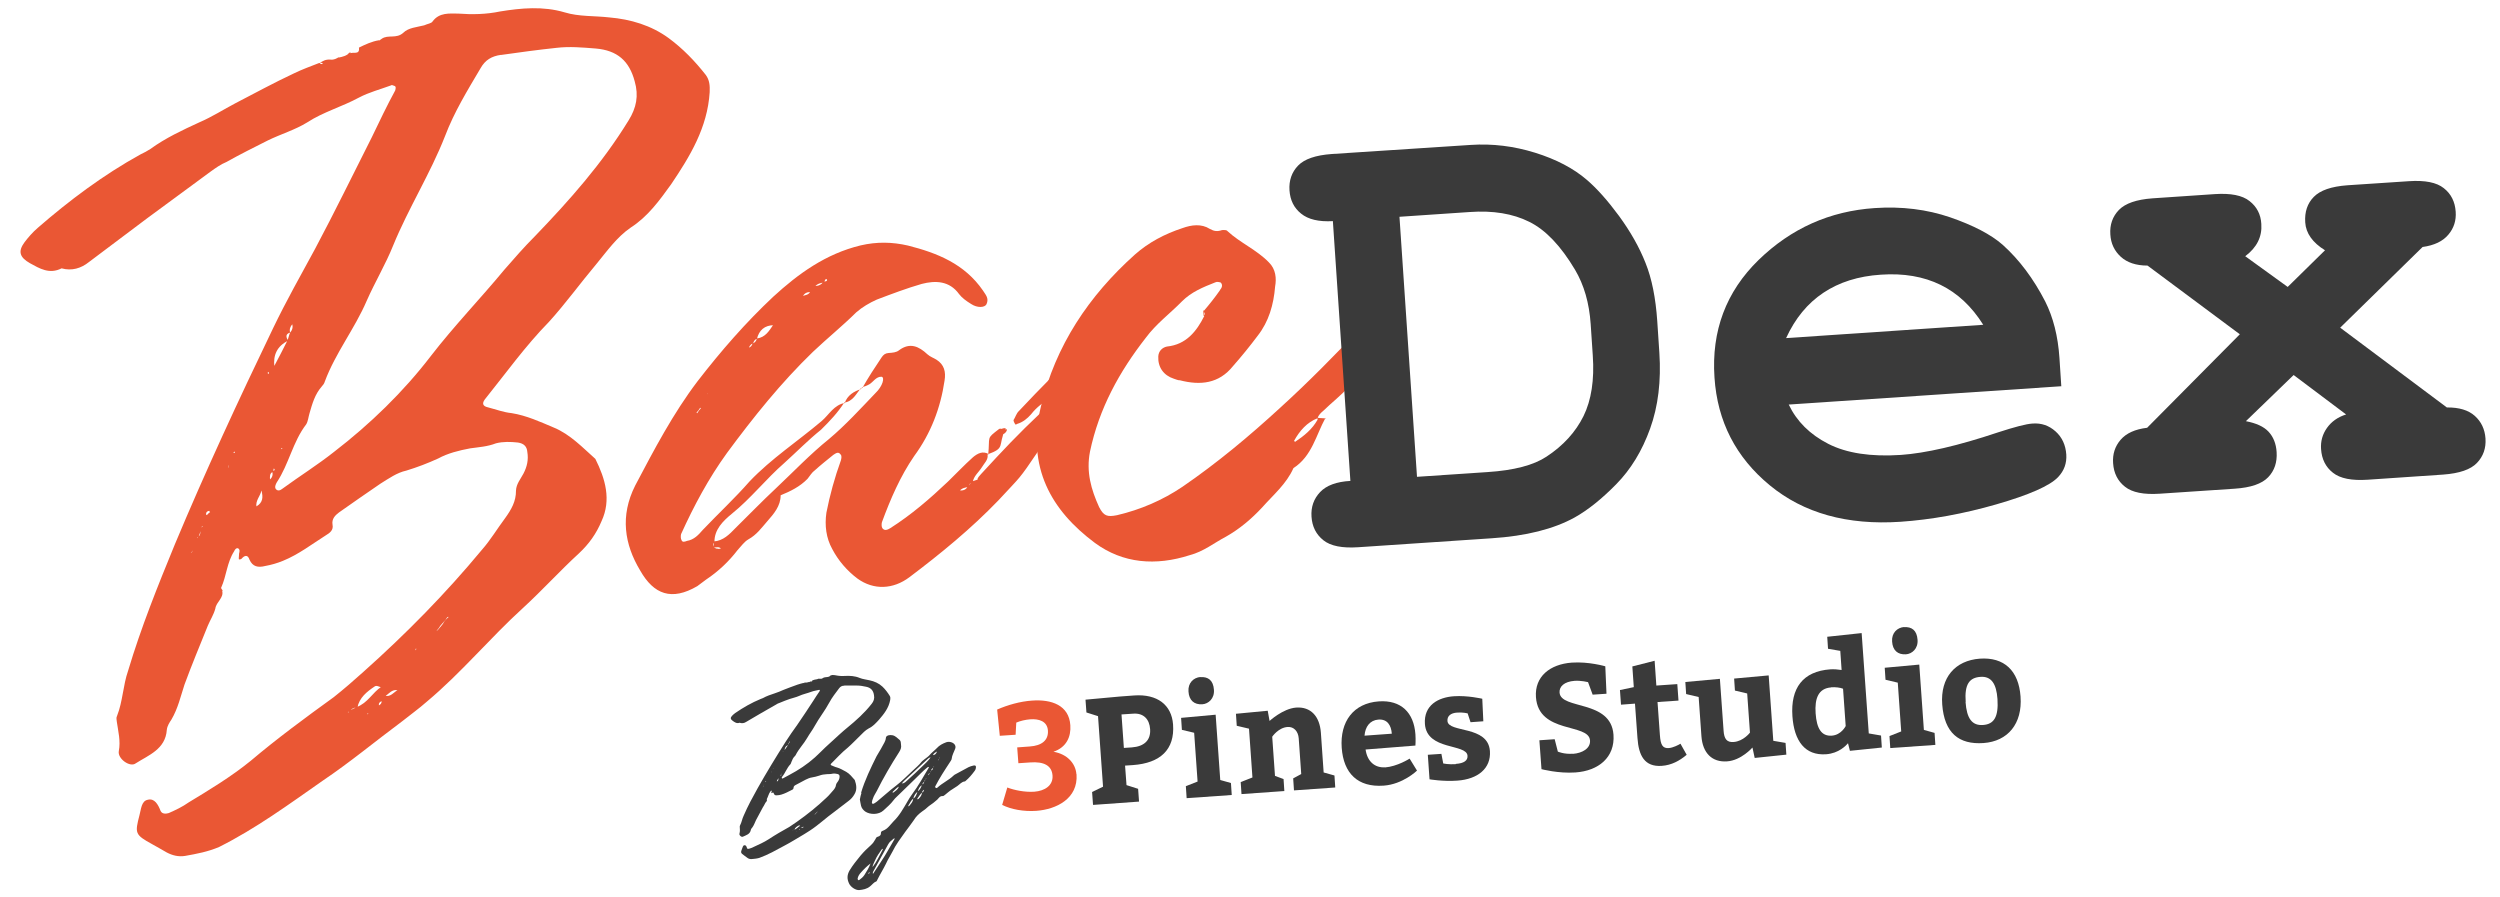
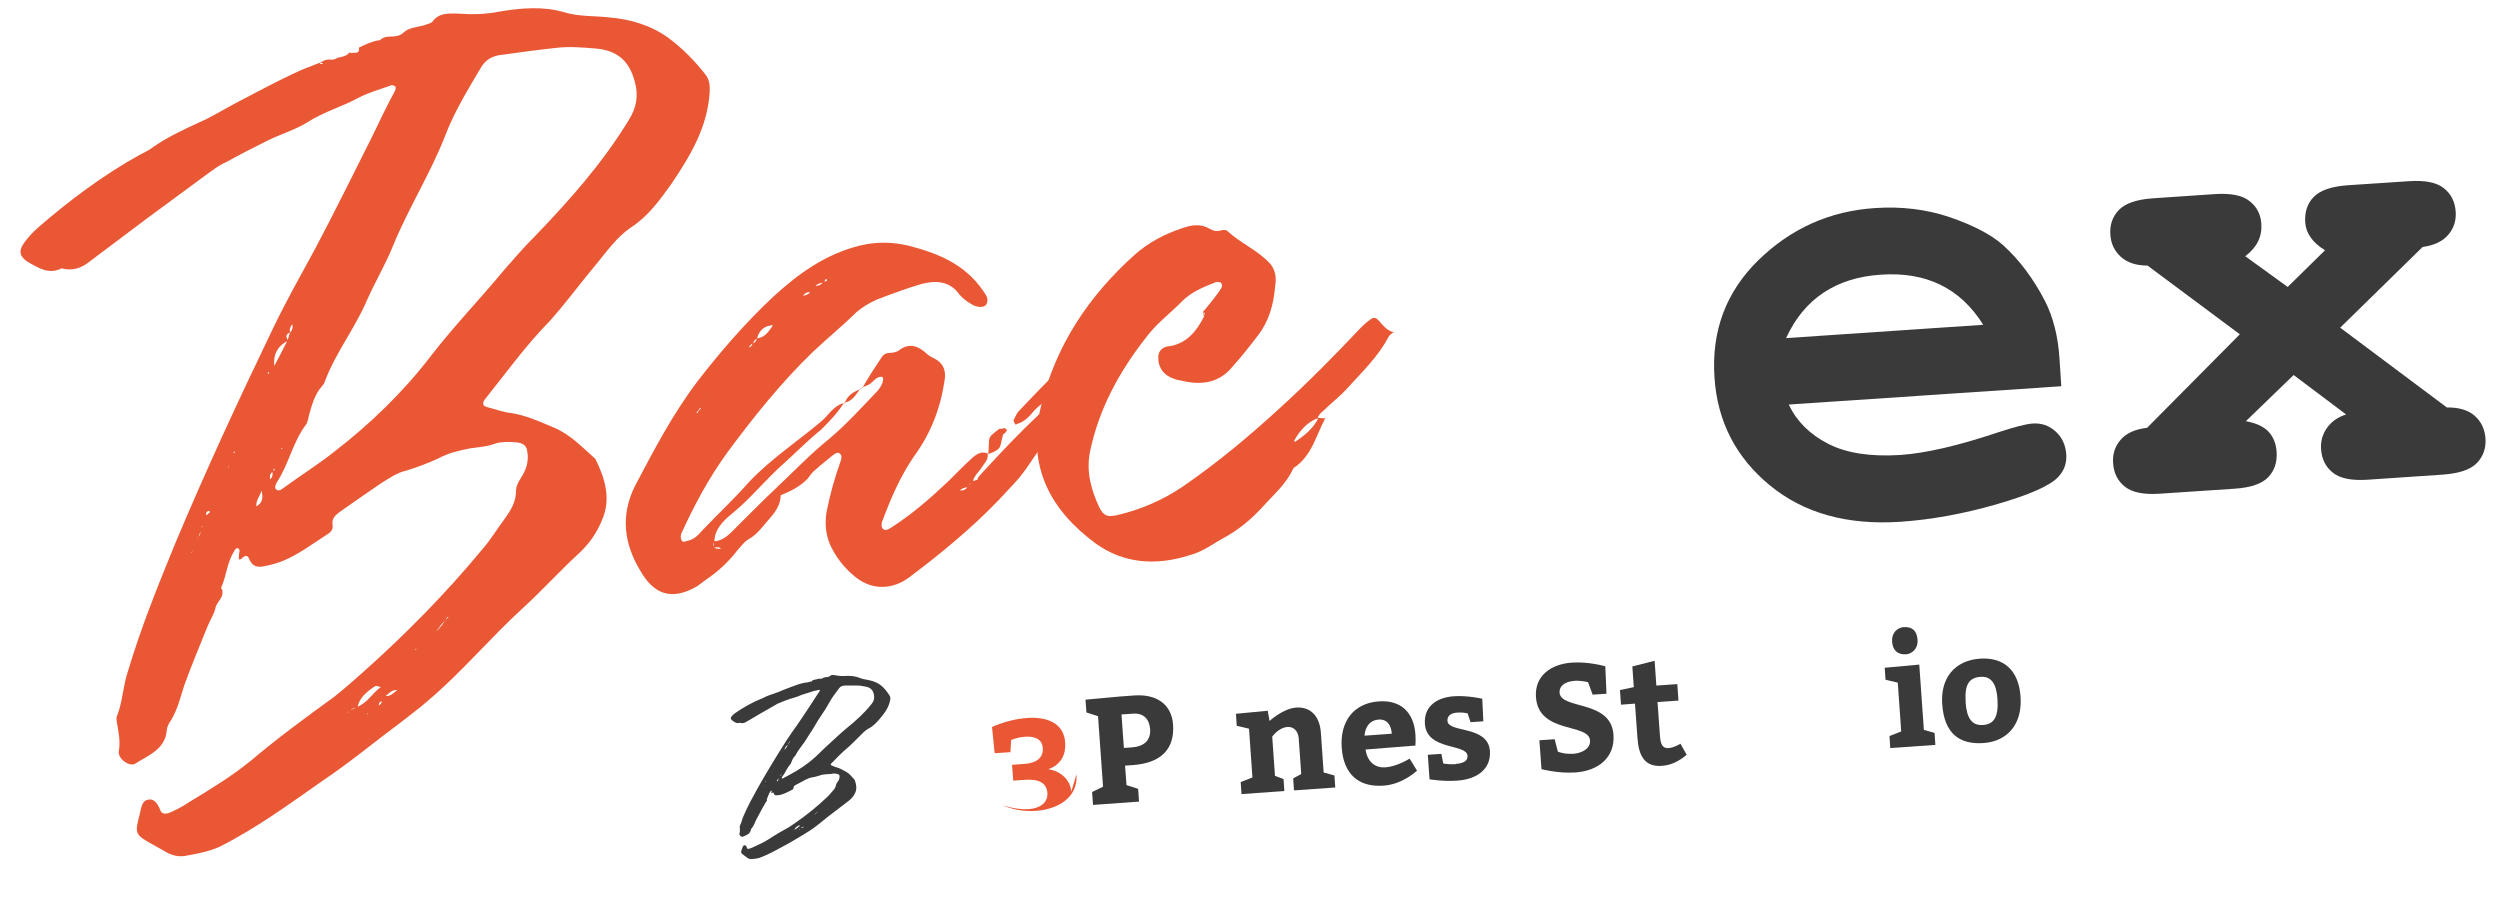
<svg xmlns="http://www.w3.org/2000/svg" id="Layer_1" viewBox="0 0 1895.9 680.5">
  <g>
    <path d="M265.9,40.1l-.5.5c1.9-1.6,7.7,1.5,6.8-4.5,4.9-2.4,9.8-4.7,15.3-5.6l.6,1-1-.4c1-.6,1.4-1.1,2.4-1.7,4.8-3.4,11.1.3,16.4-4.6,3.8-3.8,10.3-4.2,15.8-5.6,2.5-1.2,5.5-1.4,6.4-3,5.1-6.9,12.8-5.9,19.3-5.9,10.7.8,21.3.6,31.8-1.6,16-2.6,32.6-4.2,49.1.7,10.8,3.3,22.4,2.5,33.7,3.8,16.3,1.4,31.8,6,45.1,15.7,10.7,7.9,19.9,17.4,28.2,28,2.8,3.9,3.1,7.9,2.9,13-1.7,26.9-14.9,48.6-29.2,69.8-8.8,12.2-17.6,24.5-30.7,32.9-10.6,7.3-18,17.9-26,27.6-12.2,14.5-23.3,29.9-36,43.9-18,18.4-32.8,39.1-48.7,58.9-2.3,3.2-1.2,5.1,2.4,5.9,6.2,1.6,11.9,3.8,18,4.4,11.3,1.8,21.7,6.6,32.1,11,12.5,5.2,21.8,15.2,31.4,23.7,7.6,15.2,12.2,31.1,4.7,47.2-3.9,9.4-9.5,17.3-17.1,24.4-14.3,13.1-28,28.2-42.3,41.3-25.3,23-46.8,49.2-73.1,71.2-6.2,5.5-12.5,9.9-18.7,14.9-20.2,15-39.4,31-60.2,45-25.6,17.9-50.7,36.3-78.6,50.3-8.4,3.6-16.9,5.2-25.9,6.8-5,.8-9.6-.4-13.8-2.6-3.7-2.3-7.4-4.1-11.1-6.3-13.1-7.2-13.2-8.2-9.6-22.1,1.2-4.1,1.3-10.7,6.3-11.6,5-1.3,7.8,3.5,9.7,8.5,1.2,2.5,4.2,2.2,6.2,1.6,5.4-2.4,10.3-4.7,15.1-8.1,16-9.7,32.1-19.4,47-31.5,20.1-17,41.3-32.6,63-48.3,7.7-6.1,15.3-12.7,22.5-19.2,32.5-29,62.3-59.3,89.9-92.6,6.6-7.5,11.6-16,17.6-24,4.6-6.4,8.3-12.7,8.2-20.8.2-5.1,3.5-8.8,5.7-13,2.7-5.2,3.9-10.4,2.9-16.4-.3-4-2.5-6.4-7.1-7.1-5.6-.6-11.2-.8-16.7.6-6.4,2.5-13,2.9-19.5,3.8-8.5,1.6-17,3.7-24.3,7.7-7.9,3.6-15.7,6.6-24.2,9.2-7,1.5-13.3,6-19.6,9.9-10.6,7.3-21.3,14.6-31.4,21.8-2.9,2.2-5.7,4.9-4.9,9.4.8,4-2.1,6.2-5,7.9-10.7,6.8-20.8,14.6-32.6,19.4-4.4,1.8-8.9,3.1-13.4,3.9-5.5,1.4-9.6.6-12-4.8-1.3-4-3.8-3.3-6.1-.6-1,.6-2,.6-2,.1-.1-1.5.3-3.1.2-4.1.4-1.5.8-3.1-.8-4-1.5-.4-2.5,1.2-2.9,2.2-5.5,8.5-5.8,18.6-9.8,27.5-.5.5.6,1.5,1.2,2.5h-.5c1.4,5.5-4.5,8.4-5.2,13.5-1.2,4.6-4,8.9-5.7,13-6.1,15.1-12.2,29.7-17.7,44.7-2.9,8.8-4.9,18-9.9,26.5-1.4,2.1-3.2,4.8-3.5,7.8-1,14.7-13.9,19.2-23.6,25.4-4.3,3.3-13.9-3.6-12.8-9.3,1.5-7.7-.5-15.1-1.5-22.2-.1-1.5-.7-3,.2-4.6,4.3-10.9,4.5-23.1,8.3-34,9.9-33.1,22.5-64.3,35.5-96,23.1-55.2,48.3-109.5,74.5-163.9,9.8-20.4,21.1-40.4,31.9-60.3,14.8-27.8,28.6-56.1,42.9-84.4,5.8-12,11.5-24.1,17.8-35.6.4-1.5.8-3.1-.7-3.5-1-.4-2.1-.9-2.6-.3-8.4,3.1-16.4,5.1-24.2,9.2-12.7,6.9-27.1,10.9-39.2,18.8-9.2,5.7-20.1,8.9-29.9,13.7-10.3,5.2-21,10.5-31.3,16.3-4.4,1.8-8.3,4.6-12.2,7.4-15.9,11.7-31.8,23.4-47.7,35.1-14.9,11.1-29.4,22.2-44.3,33.3-6.2,5-13.2,7-20.9,4.9-9.3,4.7-16.7.1-24-3.9-7.9-4.5-9.2-9-4.1-15.9,2.8-3.7,6.1-7.5,9.9-10.8,23.9-20.8,49.9-40.3,78.2-55.9,2.5-1.2,4.9-2.4,7.3-4,11.6-8.4,24.3-14.3,37.1-20.2,9.8-4.2,18.6-9.9,27.4-14.5,14.7-7.6,29.3-15.6,44.5-22.7,5.9-2.9,12.8-5.4,19.2-7.9.5.5,1.1.9,2.1.9l.5-.5c-1.1-.9-2-.4-3,.2,2.9-2.2,5.3-3.4,8.9-3.1,2.6.3,4.5-.8,6.4-2l-.5.5c3.5-.7,6.5-1.4,8.8-4.1ZM144.7,419.2q1,.4.5-.5c.5-.5,1-.6.9-1.1,0,0-.5.5-.9,1.1,0,0,0,.5-.5.5ZM152.5,400.4c0-.5,1.5-.6.9-1.6-.5.5-.4,1.5-.9,2.1-.4,2-1.2,4.6-2.1,6.7-1,0-1.5.1-.5.5,0,0,0-.5.4-1,2.4-1.7,1.2-4.1,2.1-6.7ZM158.7,387.4c-1.5.1-2.5,1.2-2.4,2.2,0,.5,0,1,.6,1,.5-.5,1.4-1.6,2.4-2.2-.5-.5-.6-1-.6-1ZM168.9,448.4h1.5c0-.1-1,0-1,0h-.5ZM172.3,355.1l1-.6c0-.5.4-1,.4-2-.4,1-.4,1.5-.8,2.6h-.5ZM177,343.6c-.5.5-.5,0-.5,0,.5,0,1,0,1.5-.1,0-1-.1-2,.3-2.6,0,0,0,.5,0,1l-.9,1.1-.5.5ZM198.2,372.1l1,.4-1-.4c-.7,4.1-4.6,7.4-3.7,12.4h-.5s.5-.5.5-.5c4.9-2.9,5.1-6.9,3.8-11.9ZM220,252.2c-4,1.3-2.8,3.7-1.6,6.2-8.3,4.1-11.4,10.9-10.3,19.9-1.4,1.1-2.4,2.2-3.8,3.3-.5.5-2.5,1.2-.4,2,0-.5-.1-1.5-.2-2.5,1.4-1.1,2.9-1.7,3.9-2.8,3.6-6.8,7.2-13.6,10.3-19.9.9-2.1,1.2-4.1,2.1-6.2,1.9-2.1,2.2-4.2,1.6-6.7h.5s-.5.5-.5.5c-1.4,1.6-2.3,3.7-1.6,6.2ZM206.3,357.3c1-.6,3-.2,1.4-2.1-.4,1-.4,1.5-.8,2.6-2.5,1.2-2.3,3.7-2.1,6.2h-.5s.5-.5.5-.5c1.9-1.6,2.3-3.7,1.6-6.2ZM379.9,41.6c-7,1-11.9,3.8-15.5,10.2-10,16.9-20,33.2-26.9,51.4-11.2,28.6-27.7,54.5-39.4,83.1-5.6,14-13.8,27.7-20,41.8-9.2,21.4-23.7,39.5-31.8,61.3-.4,1.5-1.3,2.6-2.3,3.7-5.2,5.9-7.2,13.1-9.3,20.4-.8,2.6-1.1,6.1-2.5,8.3-10.2,13.3-13.1,30.2-22.3,44-.9,1.6-1.8,3.7-.7,5.1,1.6,1.9,3.6.8,5-.3,13-9.5,26.6-18,39.1-27.9,27.4-21.1,52.6-45.5,73.5-72.8,17.7-22.9,37.6-43.5,55.8-65.5,7.5-8.6,15-17.2,23.1-25.3,26-27,50.9-55,71-87.8,5.9-9.5,7.8-18.7,4.6-29.7-4.1-15.4-13.2-23.4-29.5-24.8-10.2-.8-19.8-1.7-29.9-.5-14.1,1.5-28.1,3.4-42.1,5.4ZM214.3,340.1l-1-.4v1c0,0,.5-.5.5-.5h.5ZM257.1,44.3l-.5-.5h1c0,0-.5.5-.5.5ZM265.5,40.7c-.5,0-1-.4-2-.4,1,0,1.5-.1,2.5-.2l-.5.5ZM270.5,536.2c8.4-3.1,11.9-10.9,18.7-15.4v-.5s0,1,0,1c-1.5-.4-3.7-1.8-5.1-.7-5.8,3.9-11.6,8.4-13.1,16.1-2.6-.3-4.5.8-5.9,2.9-1.5.1-1.5.6-1,.6,2-.6-.5.5.4-1,1.9-1.1,3.9-1.8,5.9-2.9ZM279.4,540.7l-1,.6v.5s.5-.5.5-.5l.5-.5ZM287.6,535.5s0-.5-.5-.5c1.5-.6,2.4-1.7,2.3-3.2.4-1.5,1.3-2.6,2.2-4.2,4.6,1.2,6.9-2.5,9.8-4.2-4.1-.7-6.4,2.5-9.3,4.7-.9,1.1-1.8,2.7-2.8,3.7-1.5.6-2.4,1.7-1.8,3.7ZM315.1,493.2v-.5s.9-.6.9-.6h-1c0,0,0,1.1,0,1.1ZM339.8,468.3c.5-.5.9-1.1,1.9-1.6,0-.5.9-1.1,1-.6.5.5.6,1-.9,1.6-.5,0-1.5.1-2.5.2-.9,1.6-1.8,2.7-2.8,3.7-.9,1.1-1.9,2.2-2.8,3.2-.4,1-1.4,2.1-2.3,3.2l-.5.5,1-.6c.5-.5,1.4-1.6,2.3-2.7.9-1.1,1.9-2.2,2.3-3.2.9-1.6,2.3-2.7,3.3-3.8Z" fill="#ea5734" />
    <path d="M748.9,344.6c.8,4-2.6,6.8-4.4,9.9-2.3,3.7-6.1,6.5-6.8,11.1-2,.6-2.9,1.7-3.3,3.8-2.5.2-5,.8-6.9,3v.5s0-1,0-1c2.6.3,5-.3,6.4-3,1.4-1.1,2.3-2.7,3.3-3.8,8.4-3.1.6,1,6.7-5.5,17.9-19.4,26.9-29.1,46.4-47.6,2.9-2.7,6.7-5.5,6.4-10.5,1-.6,3.1,1.3,2.9-1.7-1,.6-1.4,1.1-2.4,1.7-5.8,3.4-11.1,7.3-15.3,12.7-2.8,3.2-6.2,6-10.6,7.3-.5.5-1.5.6-1.5.1-.6-1-1.1-1.9-1.2-3,1.4-2.1,2.2-5.2,4.1-6.9,8-8.6,16.5-17.3,25.1-26,6.2-6,13.4-4.4,20.6-2.9,1,0,2.1.9,2.6,1.3,3.9,5.3,3.3,11.9,4.7,17.4.8,4-1.5,7.7-4.9,9.9-10.5,8.8-18.9,20-30.5,27.4-1.4,1.1-2.9,2.2-3.3,3.8-14.7,21.7-12.4,18-29.9,36.9-20.8,21.6-43.8,40.4-67.4,58.2-12.5,9.4-27.2,9.9-39.4,1.1-8-6-14.6-13.7-19.2-22.5-4.6-8.3-5.8-17.8-4.4-27.5,2.6-13.3,6.3-26.7,11-39.7.4-1.5.8-3.6-.3-4.5-1.7-2.4-3.6-.8-5.5.4-4.8,3.9-9.6,7.7-13.9,11.6-2.4,1.7-3.8,4.3-5.6,6.5-5.7,5.9-13,9.5-20.4,12.5,0,8.1-5.1,14-10.3,19.9-4.2,4.8-7.9,10.1-14.3,13.6-2.9,1.7-5.2,4.9-8.1,8.1-6.5,8.5-14.6,16.2-23.8,22.3-2.4,1.7-4.3,3.3-6.7,5-19.5,11.4-33,6.3-43.3-11.8-12-19.9-15.4-41.5-3.8-64.5,14.4-27.3,28.7-54.6,47.3-79.1,17.7-22.9,36.5-44.5,57.4-64.1,19.1-17.5,39.8-32.5,66.2-38.9,12.5-2.9,24.1-2.6,35.9.1,22.1,5.6,42.9,13.8,56.9,34.1,1.7,2.9,4.9,5.7,2.7,10.4-1.3,2.6-6.9,3-11.7-.2-3.7-2.3-6.9-4.6-9.1-7.5-7.3-10.1-17.9-10.4-28.3-7.7-11.4,3.3-22.8,7.6-34.1,11.9-5.4,2.4-11.2,5.8-15.5,9.6-10.4,10.3-22,19.7-32.9,30-24.2,23.4-45.2,49.6-65.2,76.7-13.9,19.2-25.1,40.1-34.8,61.5-.4,1.5-.3,3.6.3,4.5.6,2,2.6,1.3,4.1.7,5.5-.9,8.8-4.6,12.1-8.4,11.8-12.4,24.2-23.9,35.5-36.8,16.5-17.3,36.4-30.3,54.6-45.7,5.7-4.9,9.3-12.3,17.8-13.8l-.5-.5c-5,7.9-11.2,14.4-17.8,20.9-9.6,7.7-18.6,16.9-27.7,25.1-13.9,12.1-25.5,27-39.9,38.6-6.7,5.5-13.4,12-13.2,21.6-1.4,1.1-.8,2.6-.2,4.1,1,.4,1.6.9,2.6.8,1,.4,2-.1,2.5-.2-.5-.5-1.6-.9-2.1-.9-1,0-2.5.2-3.5.2.4-1.5.3-3.1.2-4.6,7.1-.5,11.8-5.3,16.5-10.2,10-9.8,19.9-20.1,30.4-29.9,13.3-12.5,26.1-26,40.5-37.6,12.5-10.5,23.8-22.9,35.1-34.7,5.7-5.4,7.3-12.1,4.7-12.5-4.1-.2-6.3,4-9.2,5.7-1.9,1.1-3.9,1.8-5.9,2.4l.5.5c4.5-7.9,9.6-15.8,14.6-23.2,1.4-2.1,2.8-3.2,5.3-3.4,3-.2,6-.4,8-2.1,8.2-6.1,15-3,21.5,3.1,2.1,1.9,4.7,2.7,6.9,4.1,5.8,3.7,7.2,9.1,6.1,15.8-3.1,21-10.5,40.2-23,57.2-10.6,15.4-18,32.6-24.5,50.2-.4,1.5-.3,3.6.3,4.5,1.7,2.4,4.1,1.2,6.1,0,16-10.2,29.9-22.2,43.7-35.3,6.2-6,12.3-12.5,19-18.5,3.4-2.8,7.3-5,12-2.3l-.5-.5ZM528.7,313.4c.9-1.6,1.8-2.7,2.8-3.7l-.5-.5c-.9,1.6-1.8,2.7-2.8,3.7l.5.5ZM564.6,267.5c.9-1.6,2.3-2.7,3.3-3.8,1.5-.6,2.4-1.7,2.8-3.2,2-.6,2.9-2.2,3.3-3.8,6.5-.9,9.2-5.7,12.5-10.5.9-1.1,2.3-2.7,3.3-3.8.9-1.6,1.8-2.7,2.8-3.7l1-.6-.5.5c-.9,1.6-1.8,2.7-3.3,3.8-.9,1.6-1.8,2.7-2.8,4.2-7.1,0-11.4,3.8-13,10.5-1.5.1-2.4,1.7-2.8,3.2-1.5.6-2.9,1.7-3.3,3.8-.9,1.1-1.9,2.2-2.8,3.2-.9,1.6-1.8,2.7-2.8,3.7-1.4,1.1-2.3,2.7-3.8,3.8-.9,1.1-1.9,2.1-2.8,3.2-.9,1.1-1.9,2.1-2.8,3.2-1.4,1.6-2.3,2.7-3.8,3.8-.9,1.1-1.9,2.2-2.8,3.2-.9,1.1-1.9,2.1-2.8,3.7-1.4,1.1-2.4,2.2-3.8,3.8-1,.6-1.9,1.6-3.4,2.8l.5.5-.6-1c1-.6,1.9-1.6,3.4-2.8.9-1.1,1.8-2.7,3.3-3.8.9-1.1,1.9-2.2,3.3-3.3.9-1.1,1.9-2.2,2.8-3.2.9-1.6,2.3-2.7,3.3-3.8.9-1.1,2.4-2.2,3.3-3.8.9-1.1,1.9-2.1,2.9-2.7.9-1.6,2.3-2.7,3.3-4.3.9-1.1,1.9-2.1,2.8-3.2ZM604.5,228.8l.5-.5c.9-1.6,2.3-2.7,3.3-3.8,2.5-.7,5-.8,6.3-3.5,1.4-1.1,2.9-2.2,2.8-4.2,3.1.3,5.5-.9,6.9-3,1.5-.6,3-.2,2.9-1.7,0-.5-1-.4-1-.4-.5.5-.9,1.6-1.3,2.6-2.5.2-5,.8-6.9,3-.9,1.6-1.8,2.7-3.3,4.3-2.6-.3-4.5.8-5.9,2.9-1.4,1.6-2.3,2.7-3.3,3.8l-1,.6ZM640.5,305.9c2.1-6.2,7-9.1,12.9-11l-.5-.5c-3.8,4.3-5.9,10-12.9,11l.5.5ZM762.3,325.5c-5.7,13,.4,14.1-13.4,19.1l.5.5c1.5-14.8-1.8-12,8.3-19.8,1-.6,3.1.3,5.1.7l-.5-.5ZM762.3,325.5c4-.8-2.6,6.8-2.4,2.2,0-.5-1.1-1.4-1.1-1.4-4.5,1.3,4.8-3.9,4-.3l-.5-.5Z" fill="#ea5734" />
    <path d="M925.2,219.9c1.4-1.6,2.3-3.7.6-5.6-1-.4-3.1-.8-4.1-.2-9.4,3.7-18.2,7.3-25.3,14.4-9,9.2-19.6,17-27.5,27.7-20,25.6-35.4,53.5-42.3,86.3-3,15.4.9,28.8,6.9,42,3.5,6.8,6.1,7.7,13.6,6.2,17.9-4.2,34.6-11.4,49.7-21.6,26.1-17.9,50.6-38.3,74.4-60.2,21-19.1,41.3-39.7,61.2-60.8,1.9-1.6,3.8-3.8,5.7-4.9,3.8-3.3,5.4-2.9,9.2,1.9,2.7,2.9,5.5,6.2,10.1,6.9v-.5c-1.5,1.1-3.4,2.3-4.3,3.8-7.6,14.7-19.5,26.1-30.3,38-5.6,6.5-12.9,12-19,18-1.9,1.6-3.8,3.3-4.7,5.9-7.9,3.1-13.5,9.5-17.6,16.9-.5,0,.6,1,.6,1,6.8-4.5,13-9.5,17.1-16.8,0,0,0-1-.1-1.5,2,.4,4.1.2,6.6.6l-.5-.5c-7.2,13.1-10.2,29-24.3,38.1-5.3,12-15.3,20.3-23.8,29.9-8,8.6-17.1,16.3-27.4,22.1-8.8,4.6-17,11.3-27.4,14-25.8,8.3-50.7,6.4-72-9.3-33-24.6-51.9-57.2-40.9-103.5,11.1-46.3,36.4-83.9,71.2-115.1,10.5-9.3,22.7-15.7,36.1-20.1,6.9-2.5,14.4-3.5,20.8.6,3.2,1.8,5.7,2.1,9.2.9,1.5-.1,3.5-.2,4.1.7,9.7,9,22.2,14.2,31.4,23.7,5.4,5.2,5.9,12.3,4.8,18.4-1.1,13.7-4.8,26.6-13.2,37.3-6,8-12.1,15.5-18.7,23-10.7,13.4-24.8,14.8-40.3,10.8-1.5.1-3.1-.8-4.6-1.2-7.8-2.5-12.2-8.8-11.8-16.9.2-4.1,3.1-6.8,6.6-7.5,14.6-1.5,22.5-11.6,28.3-23.2h-.5c.5-.5.9-1,.9-1.5,0-.5-.6-1.5-1.2-2.4h.5c4.2-4.9,8.4-10.2,12.1-15.5ZM912.8,239.5c-.1-1.5-.2-2.5-.3-4h.5c.1,1.5.2,2.5.3,4h-.5ZM1005.1,316.8l.5.5-.5-.5ZM1057.3,251.5v.5s0-.5,0-.5Z" fill="#ea5734" />
-     <path d="M1024.1,365l-13.3-197.3c-10.7.6-18.7-1.3-24.1-5.7-5.4-4.3-8.3-10.2-8.8-17.6-.5-7.5,1.7-13.8,6.5-18.8,4.8-5,13.3-7.9,25.5-8.8l105.5-6.9c16.4-1.1,32.6.9,48.7,5.9,16.1,5,29.2,11.9,39.3,20.6,7.7,6.6,15.8,15.7,24.5,27.5,8.6,11.8,15.3,23.6,20,35.5,4.8,11.9,7.7,26.6,8.9,44.1l1.6,24.1c1.4,21.3-.9,40.5-7,57.4-6.1,17-14.7,31-25.7,42.2-11,11.2-21.5,19.6-31.5,25.2-15.9,8.8-36.9,14.1-62.9,15.8l-101.3,6.8c-12.1.8-20.9-.9-26.4-5.3s-8.5-10.3-9-17.8c-.5-7.4,1.7-13.6,6.5-18.7,4.8-5.1,12.5-7.9,23-8.5ZM1074.5,361.6l53.6-3.6c20-1.3,34.9-5.2,44.7-11.7,12.8-8.4,22.1-18.7,28.1-30.8,5.9-12.1,8.3-27.4,7-45.9l-1.6-23.9c-1.1-15.9-5-29.6-11.9-41.2-10.8-18.1-22.3-30.2-34.7-36.3-12.4-6.2-27.5-8.7-45.3-7.4l-53.1,3.6,13.3,197.3Z" fill="#3a3a3a" />
    <path d="M1563.3,292.9l-206.8,13.9c6.1,12.8,16.1,22.7,30,29.8,13.9,7.1,32.2,9.9,55,8.4,18.7-1.3,43.3-6.9,73.7-17.1,12.6-4.1,21.3-6.4,26.2-6.7,6.7-.5,12.5,1.5,17.5,6,4.9,4.4,7.6,10.3,8.1,17.5.4,6.6-1.6,12.3-6.3,17.2-6.2,6.5-21.8,13.4-46.8,20.6-25,7.2-49.3,11.6-72.7,13.2-40.3,2.7-73.4-6.5-99.1-27.7-25.7-21.2-39.7-48.4-41.9-81.7-2.4-35.4,8.8-65.1,33.4-89.1,24.7-24,54-37.1,88.1-39.4,20.5-1.4,39.6,1,57.2,7,17.6,6.1,30.9,13,39.8,20.8,12.6,11.3,23.4,25.7,32.3,43,6.1,12.1,9.7,26.4,10.8,42.8l1.4,21.4ZM1504,246.3c-8.7-13.9-19.5-24-32.4-30.3-12.9-6.3-28-8.9-45.2-7.7-17.1,1.1-31.6,5.7-43.6,13.7-12,8-21.4,19.4-28.3,34.4l149.5-10.1Z" fill="#3a3a3a" />
    <path d="M1774.7,248.5l80.9,60.5c9.2-.1,16.3,2,21.2,6.4,4.9,4.4,7.6,10.1,8.1,17.1.5,7.4-1.7,13.6-6.5,18.6s-13.3,7.9-25.5,8.8l-57.3,3.9c-12.1.8-20.9-.9-26.4-5.3-5.5-4.3-8.5-10.3-9-18-.4-5.9,1.1-11.2,4.5-16,3.4-4.8,8.2-8.2,14.5-10.2l-39.8-29.9-36.2,35c7.8,1.5,13.6,4.1,17.2,8,3.6,3.9,5.7,9,6.1,15.4.5,7.7-1.6,14.1-6.4,19.1-4.8,5-13.2,7.9-25.4,8.7l-56.8,3.8c-12.1.8-20.9-.9-26.4-5.3-5.5-4.3-8.5-10.3-9-17.8-.5-6.9,1.4-12.8,5.7-17.8,4.3-5,11-8,20.1-9.1l70.3-70.9-70-52.1c-8.7,0-15.5-2.3-20.3-6.7-4.8-4.4-7.5-10-7.9-16.9-.5-7.4,1.7-13.6,6.5-18.6,4.9-5,13.3-7.9,25.5-8.8l47.2-3.2c12.1-.8,20.9.9,26.4,5.3,5.5,4.3,8.5,10.1,8.9,17.3.7,9.7-3.4,17.9-12.2,24.5l32.2,23.3,28.3-27.8c-9.4-5.8-14.5-12.9-15-21.2-.5-7.9,1.6-14.3,6.5-19.3,4.9-5,13.3-7.9,25.5-8.8l46.7-3.1c12.1-.8,20.9.9,26.4,5.3,5.5,4.3,8.5,10.3,9,17.8.5,6.7-1.4,12.6-5.6,17.5-4.2,5-10.7,8.1-19.5,9.3l-62.6,61.3Z" fill="#3a3a3a" />
  </g>
  <g>
    <g>
-       <path d="M816.4,587.2c1.3,18.5-15.4,26.6-30.4,27.7-9.6.7-19.3-1.1-26-4.5l3.9-13.2c5.1,2,13.3,3.7,20.5,3.2,7.9-.6,14.3-4.7,13.8-12.2-.5-7.6-6.5-10.8-17-10l-8.9.6-.9-12,9.5-.7c9.1-.6,14.3-4.7,13.8-12.1-.5-7.1-6.9-9-13.5-8.5-3.6.3-7.5,1.2-10.5,2.5l-.5,9.2-12,.8-2-19.9c8-3.5,17.5-6.2,26.4-6.8,14.8-1.1,28.1,3.5,29.1,18.7.6,8.7-2.9,16.7-12.8,20.1,10.3,1.7,16.8,8.8,17.4,17Z" fill="#ea5734" />
+       <path d="M816.4,587.2c1.3,18.5-15.4,26.6-30.4,27.7-9.6.7-19.3-1.1-26-4.5c5.1,2,13.3,3.7,20.5,3.2,7.9-.6,14.3-4.7,13.8-12.2-.5-7.6-6.5-10.8-17-10l-8.9.6-.9-12,9.5-.7c9.1-.6,14.3-4.7,13.8-12.1-.5-7.1-6.9-9-13.5-8.5-3.6.3-7.5,1.2-10.5,2.5l-.5,9.2-12,.8-2-19.9c8-3.5,17.5-6.2,26.4-6.8,14.8-1.1,28.1,3.5,29.1,18.7.6,8.7-2.9,16.7-12.8,20.1,10.3,1.7,16.8,8.8,17.4,17Z" fill="#ea5734" />
      <path d="M828.9,610.3l-.7-9.7,8.3-4-3.8-53.5-8.8-2.8-.7-9.7,26.2-2.4,10.8-.8c17.4-1.2,28.3,7.1,29.4,22,1.4,19.1-9.7,29.3-30.4,30.8l-6,.4,1.1,14.8,8.8,2.8.7,9.7-34.7,2.5ZM858.3,566.8c9.5-.7,14.5-5.5,13.9-13.9-.5-7.4-4.9-12.2-12.6-11.7l-9.1.6,1.8,25.4,6-.4Z" fill="#3a3a3a" />
-       <path d="M925.3,591.5l8.2,2.3.6,9.1-34.2,2.4-.6-9.1,8.9-3.5-2.6-37-9.3-2.2-.6-9.1,26.2-2.4,3.5,49.6ZM910.3,513.5c5.9-.4,9.8,2.4,10.3,9.6.5,6.7-4.2,10.7-8.8,11-6.2.4-10.1-3-10.5-9.7-.5-6.5,3.9-10.6,9.1-11Z" fill="#3a3a3a" />
      <path d="M962.6,546.9s10.2-9.5,20.3-10.3c11.1-.8,17.9,6.6,18.8,19l2.1,30.2,8.2,2.3.6,9.1-31.3,2.2-.6-9.1,6.1-3.3-1.9-27.1c-.4-5.2-3.6-8.9-8.4-8.6-7.1.5-11.7,7.4-11.7,7.4l2.1,29.7,6.5,2.4.6,9.1-32.5,2.3-.6-9.1,8.9-3.5-2.6-37-9.3-2.2-.6-9.1,24.1-2.3,1.4,7.8Z" fill="#3a3a3a" />
      <path d="M1050.2,582c9.5-.7,18.8-6.7,18.8-6.7l5.6,9.1s-10.7,10.4-25.3,11.4c-19.6,1.4-30.4-9.3-31.8-28.7-1.4-19.9,8.9-33.8,28.1-35.2,17-1.2,26.6,8.6,27.8,24.9.3,4.3,0,8.6,0,8.6l-37.8,3c1.3,9.1,7,14,14.8,13.5ZM1034.9,557.9l20.6-1.5c-.5-6.5-3.5-11.2-10.2-10.7-6.4.5-10,5.4-10.5,12.2Z" fill="#3a3a3a" />
      <path d="M1104,579.3c6.3-.4,9.2-2.6,8.9-6.2-.7-9.3-30.8-3.8-32.3-24-1-14.2,10-20.3,22.1-21.1,10.3-.7,21.4,1.9,21.4,1.9l.8,17.1-9.7.7-2.2-6.7s-3.4-.9-7.9-.6c-4.9.3-7.7,2.6-7.4,6.4.7,9.2,30.8,3.1,32.2,22.8.9,13.1-9.1,21.3-24.7,22.4-10.8.8-21.1-1-21.1-1l-1.3-18.6,10.3-.7,1.4,7.3s4.1.9,9.7.5Z" fill="#3a3a3a" />
      <path d="M1192.7,571.7c7.3-.5,13.6-4.2,13.1-10.2-.9-13.3-39-4.7-41-32.8-1.1-15.7,10.7-25,27.2-26.2,12.9-.9,25.4,2.8,25.4,2.8l.9,20.8-10.5.7-3.5-9.5s-5.2-1.3-10.1-1c-8.1.6-11.8,4.4-11.5,8.9.9,13.2,39,5.2,40.9,32,1.2,17.1-11.3,27.4-28.9,28.6-12.9.9-25.7-2.5-25.7-2.5l-1.6-21.9,11.6-.8,2.4,9.4s4.7,2.1,11.3,1.6Z" fill="#3a3a3a" />
      <path d="M1241.8,559.8l-1.9-26.2-10.6.8-.8-11.1,10.5-2.2-1.1-15.7,16.9-4.3,1.3,18.8,15.9-1.1.9,12.5-15.9,1.1,1.8,25.1c.5,7.3,2,10.2,6.8,9.8,3.1-.2,7.4-2.4,8.8-3.3l4.7,8.4c-5.3,4.5-11.5,7.9-18.9,8.4-13.1.9-17.5-7.9-18.4-21Z" fill="#3a3a3a" />
-       <path d="M1278.7,526.3l-.6-9.1,26.2-2.4,2.8,39.3c.4,6.3,2.5,9,7.6,8.6,7.4-.5,12.4-7.1,12.4-7.1l-2.1-29.7-9.3-2.2-.6-9.1,26.2-2.4,3.5,49.6,9.3,1.6.6,8.9-24,2.5-1.7-7.9s-8.5,9.8-19.3,10.5c-11.4.8-18.5-6.4-19.4-19.1l-2.1-29.7-9.3-2.2Z" fill="#3a3a3a" />
-       <path d="M1401.5,563.6c-1.5,1.7-6.9,7.7-16.7,8.4-15.9,1.1-24.2-10-25.5-28.8-1.5-21.4,7.9-34.1,28.7-35.6,2.7-.2,6.1.1,8.6.5l-1-14.5-9.3-1.6-.6-9.1,26.1-2.8,5.4,76.1,9.3,1.6.6,9.1-24.2,2.5-1.5-6ZM1388.7,521.3c-9.7.7-12.6,8.3-11.8,19.7.8,11.5,4.4,17.4,12.2,16.9,7.3-.5,10.6-7.3,10.6-7.3l-2-28.3c-2.2-.9-5.7-1.3-9-1.1Z" fill="#3a3a3a" />
      <path d="M1458.9,553.5l8.2,2.3.6,9.1-34.2,2.4-.6-9.1,8.9-3.5-2.6-37-9.3-2.2-.6-9.1,26.2-2.4,3.5,49.6ZM1443.9,475.6c5.9-.4,9.8,2.4,10.3,9.6.5,6.7-4.2,10.7-8.8,11-6.2.4-10.1-3-10.5-9.7-.5-6.5,3.9-10.6,9.1-11Z" fill="#3a3a3a" />
      <path d="M1532.3,528.3c1.5,20.5-9.6,33.9-28.1,35.2-18.6,1.3-29.7-7.6-31.3-29.3-1.5-20.5,9.9-33.3,28.5-34.7,18.5-1.3,29.5,9.1,30.9,28.7ZM1490.6,532.4c.9,12.5,4.9,18,13.3,17.4,8.2-.6,11.8-6,10.9-19.7-.8-11.6-4.7-17.4-12.9-16.8-8.3.6-12.2,5.4-11.2,19.1Z" fill="#3a3a3a" />
    </g>
    <g>
      <path d="M614.4,516.7h-.1c.5-.2,1.7.7,1.7-.7,1.2-.4,2.3-.8,3.6-.9v.2c.1,0-.1-.1-.1-.1.2-.1.4-.2.6-.3,1.2-.6,2.5.4,3.8-.6,1-.8,2.5-.7,3.7-.9.6-.2,1.3-.2,1.5-.5,1.3-1.4,3-1,4.5-.8,2.4.5,4.8.7,7.2.5,3.7-.2,7.5,0,11.1,1.5,2.4,1,5,1.2,7.5,1.8,3.7.8,7,2.2,9.8,4.8,2.2,2.1,4,4.5,5.6,7.1.5.9.5,1.9.3,3-1.1,6.1-4.7,10.6-8.5,15-2.3,2.5-4.6,5.1-7.8,6.6-2.6,1.4-4.6,3.6-6.6,5.6-3.1,3-6.1,6.2-9.3,9-4.6,3.7-8.5,8-12.6,12.1-.6.7-.4,1.1.4,1.4,1.4.5,2.6,1.2,4,1.5,2.5.7,4.7,2.1,7,3.3,2.7,1.5,4.5,4,6.5,6.2,1.3,3.6,1.9,7.4-.2,10.8-1.1,2-2.6,3.7-4.5,5.1-3.6,2.6-7.1,5.6-10.7,8.2-6.3,4.5-11.9,9.9-18.5,14.2-1.6,1.1-3.1,1.9-4.6,2.9-5,2.9-9.8,6-14.8,8.6-6.3,3.4-12.4,6.9-19.1,9.3-2,.6-4,.7-6,.9-1.2,0-2.2-.3-3.1-1-.8-.6-1.6-1.1-2.3-1.7-2.8-2-2.8-2.2-1.6-5.3.4-.9.6-2.4,1.7-2.5,1.2-.2,1.7,1,2,2.2.2.6.9.6,1.4.5,1.3-.4,2.5-.8,3.6-1.4,3.9-1.8,7.8-3.5,11.5-5.9,5-3.3,10.2-6.3,15.6-9.3,1.9-1.2,3.8-2.5,5.6-3.8,8.1-5.7,15.7-11.8,22.8-18.6,1.7-1.5,3-3.3,4.6-5,1.2-1.3,2.2-2.7,2.4-4.5.2-1.1,1-1.9,1.6-2.8.7-1.1,1.1-2.2,1.1-3.6,0-.9-.4-1.5-1.4-1.8-1.3-.3-2.5-.5-3.8-.3-1.5.4-3,.3-4.5.4-2,.1-3.9.4-5.7,1.1-1.9.6-3.7,1.1-5.7,1.4-1.6.2-3.2,1-4.7,1.7-2.6,1.4-5.2,2.7-7.7,4.1-.7.4-1.4,1-1.4,2,0,.9-.6,1.4-1.4,1.7-2.6,1.3-5.1,2.7-7.9,3.5-1.1.3-2.1.5-3.1.5-1.3.2-2.2-.1-2.6-1.4-.2-.9-.8-.8-1.4-.3-.2.1-.5,0-.5,0,0-.3.1-.7.2-.9.1-.3.3-.7,0-.9-.3-.1-.6.2-.7.4-1.5,1.8-1.8,4.1-2.9,6-.1.1,0,.4.2.6h-.1c.2,1.3-1.2,1.8-1.5,2.9-.4,1-1.1,1.9-1.6,2.8-1.8,3.3-3.5,6.4-5.2,9.7-.9,1.9-1.6,4-2.9,5.7-.4.4-.9,1-1,1.7-.6,3.3-3.7,4-6,5.1-1.1.6-3.1-1.2-2.6-2.4.5-1.7.3-3.4.2-5.1,0-.3,0-.7.2-1,1.3-2.4,1.6-5.1,2.8-7.5,3.1-7.2,6.8-14,10.6-20.8,6.7-11.9,13.8-23.5,21.2-35.2,2.8-4.4,5.8-8.6,8.8-12.8,4.1-5.9,8-11.9,12-18,1.6-2.6,3.3-5.1,5-7.6.1-.3.3-.7,0-.8-.2-.1-.4-.3-.6-.1-2,.5-3.8.7-5.7,1.4-3.1,1.2-6.4,1.8-9.4,3.2-2.2,1-4.8,1.5-7.1,2.3-2.5.9-5,1.8-7.5,2.9-1.1.3-2,.8-2.9,1.4-3.9,2.2-7.8,4.5-11.7,6.7-3.7,2.1-7.2,4.3-10.9,6.4-1.5,1-3.2,1.2-4.9.6-2.2.8-3.8-.4-5.3-1.5-1.7-1.2-1.8-2.3-.5-3.7.7-.8,1.6-1.5,2.5-2.2,6-4.1,12.4-7.8,19.2-10.6.6-.2,1.2-.4,1.8-.7,2.8-1.6,5.9-2.6,8.9-3.6,2.3-.7,4.5-1.7,6.6-2.6,3.5-1.3,7.1-2.8,10.7-4,1.4-.5,3-.9,4.6-1.3.1.1.2.2.4.3h.1c-.2-.4-.5-.2-.7-.1.7-.4,1.3-.6,2.1-.5.6.1,1,0,1.5-.3h-.1c.8,0,1.5,0,2.1-.6ZM576.9,599.4q.2.1.1-.1c.1-.1.2-.1.2-.2,0,0-.1.1-.2.2,0,0,0,.1-.1.1ZM579.2,595.3c0-.1.4,0,.2-.3-.1.1-.1.3-.3.4-.1.5-.4,1-.6,1.5-.2,0-.3,0-.1.1,0,0,0-.1.1-.2.6-.3.4-.9.6-1.5ZM580.9,592.5c-.3,0-.6.2-.6.4,0,.1,0,.2.1.2.1-.1.4-.3.6-.4-.1-.1-.1-.2-.1-.2ZM581.6,606.6h.3s-.2,0-.2,0h-.1ZM584.8,585.6h.2c0-.2.1-.3.1-.6-.1.2-.1.3-.3.6h-.1ZM586.2,583.1c-.1.1-.1,0-.1,0,.1,0,.2,0,.3,0,0-.2,0-.5.1-.6,0,0,0,.1,0,.2,0,0-.1.1-.2.2h-.1ZM590.3,590.1h.2c0,.1-.2,0-.2,0-.3.9-1.2,1.6-1.2,2.7h-.1s.1-.1.1-.1c1.2-.5,1.3-1.4,1.2-2.6ZM592.5,587c.2-.1.7,0,.4-.4-.1.2-.1.3-.3.6-.6.2-.6.8-.6,1.4h-.1s.1-.1.1-.1c.5-.3.6-.8.5-1.4ZM640.2,520c-1.6,0-2.8.6-3.8,1.9-2.7,3.6-5.4,7-7.5,10.9-3.3,6.2-7.7,11.6-11.1,17.8-1.6,3-3.9,5.9-5.6,8.9-2.6,4.6-6.4,8.3-8.8,13.1-.1.3-.4.6-.6.8-1.3,1.2-2,2.8-2.6,4.4-.3.6-.4,1.4-.8,1.8-2.7,2.8-3.8,6.5-6.2,9.4-.2.3-.5.8-.3,1.1.3.5.8.3,1.2,0,3.2-1.8,6.5-3.4,9.6-5.3,6.8-4,13.1-8.9,18.6-14.5,4.6-4.7,9.7-8.9,14.4-13.4,1.9-1.7,3.9-3.5,5.9-5.1,6.6-5.4,13-11.1,18.4-18,1.6-2,2.3-4,1.8-6.6-.5-3.6-2.4-5.7-6-6.4-2.3-.5-4.5-.9-6.8-.9-3.2,0-6.5,0-9.7,0ZM598.4,563.5c-.9.2-.7.8-.5,1.4-2,.7-2.9,2.2-2.9,4.2-.4.2-.6.4-1,.6-.1.1-.6.2-.1.5,0-.1,0-.3,0-.6.4-.2.7-.3.9-.5,1-1.5,2-2.9,2.9-4.2.3-.4.4-.9.6-1.4.5-.4.6-.9.5-1.5h.1s-.1.1-.1.1c-.4.3-.6.8-.5,1.4ZM594.7,583.3h-.2c0-.1,0,.1,0,.1h.1c0-.1.1-.1.1-.1ZM602.3,629.2c2-.5,3-2.2,4.6-3h0c0-.1,0,.1,0,.1-.3-.1-.8-.5-1.1-.3-1.4.7-2.8,1.6-3.4,3.3-.6-.1-1,0-1.4.5-.3,0-.4,0-.2.1.5,0-.1.1.1-.2.5-.2.9-.3,1.4-.5ZM604.2,630.5h-.2c0,.1,0,.2,0,.2h.1c0-.1.1-.2.1-.2ZM606.2,629.5s0-.1-.1-.1c.4,0,.6-.3.6-.7.1-.3.4-.6.6-.9,1,.4,1.6-.4,2.3-.7-.9-.3-1.5.4-2.2.8-.2.2-.5.6-.7.8-.4,0-.6.3-.5.8ZM612.3,517.4h-.1c0-.1.2-.1.2-.1h-.1ZM613.5,620.7h0c0-.1.2-.2.2-.2h-.2s0,.2,0,.2ZM614.3,516.8c-.1,0-.2-.1-.5-.1.2,0,.3,0,.6,0h-.1ZM619.8,615.7c.1-.1.2-.2.5-.3,0-.1.2-.2.2-.1.1.1.1.2-.2.3-.1,0-.3,0-.6,0-.2.3-.5.6-.7.8-.2.2-.5.4-.7.7-.1.2-.4.4-.6.7h-.1c0,.1.2,0,.2,0,.1-.1.4-.3.6-.5.2-.2.5-.4.6-.7.2-.3.6-.5.8-.8Z" fill="#3a3a3a" />
-       <path d="M653,601.2c2.9-9.7,7.3-18.7,11.7-27.6,1.4-2.6,3.1-5,4.4-7.6,1-2,2.5-3.9,2.7-6.3,0-1.2,1-1.8,2.1-2.1.9-.2,2-.2,3,0,2.3.5,3.7,2.3,5.4,3.6,1,.9.8,2.3,1,3.6.4,2.1-.3,3.7-1.4,5.5-6.1,9.5-11.9,19.4-17,29.6-1,1.9-2.3,3.7-2.9,5.7-.4.9-.7,1.9-.8,3,0,.3.2.8.4.9.2.1.8,0,1,0,.8-.4,1.5-1,2.3-1.5,4.9-4,9.6-8.4,14.8-12.3,4.4-3.4,8.4-7.5,12.6-11.4,2.2-2.1,4.6-4,6.5-6.5.6-.8,1.6-1.3,2.3-2,1.2-1,2.6-1.8,3.6-2.9,1.7-2.1,3.9-3.6,5.8-5.6,1.9-2.1,4.4-3.4,7.1-4.4,2.2-.8,5.3,0,6.5,1.9.6,1,.7,2,.2,3.2-.9,2.4-2.3,4.7-2.6,7.5,0,.5-.4.9-.6,1.4-2.2,3.5-4.6,6.9-6.7,10.4-1.8,2.8-3.3,5.7-4.9,8.6-.3.4-.6,1,0,1.4.4.5,1,.4,1.4,0,3.7-3.5,8.6-5.6,12.3-9.2.4-.4,1-.8,1.5-1,3.3-1.8,6.6-3.5,9.8-5.3,1.2-.6,2.4-.9,3.6-1.2,1.9-.5,2.3.5,1.9,2.2-.1.7-.5,1.4-1,2-2,2.7-4.1,5.2-6.7,7.4-.1.1-.4.4-.6.4-2.4.2-3.8,2.2-5.7,3.5-1.8,1.2-3.6,2.4-5.4,3.5-1.3.9-2.4,2-3.6,2.9-.6.4-1.3,1.2-1.9,1.2-2.3-.2-3.1,1.5-4.3,2.7-1,.9-2,1.6-3,2.5-1.4,1.1-3,2-4.3,3.2-1.2,1.2-2.7,2.3-4.2,3.3-2.5,1.8-4.7,3.9-6.3,6.6-2.1,3.1-4.4,6-6.6,9-3.4,4.8-7,9.5-9.6,14.9-1.5,3-3.5,5.9-4.9,9.1-2.1,4.3-4.6,8.2-6.7,12.5-.1.2-.3.8-.6.9-2,.7-3.1,2.5-4.8,3.8-2.4,2-5.3,2.5-8.2,2.8-2.8.2-6.5-2.4-7.7-5-1.6-3.4-1.6-6.4.4-9.9,2.4-4,5.3-7.5,8.2-11.1,2.5-3,5.2-5.6,8.1-8.2,1.3-1.2,2.3-2.5,3.2-4.2.4-.8.8-1.8,1.7-2,1.7-.4,2.7-1.3,2.6-3.1,0-.7.6-1.2,1.2-1.4,3.8-1.3,5.8-4.6,8.3-7.2,4.5-4.3,7.4-9.7,10.5-14.9,1.1-2,2.4-4,3.7-5.8,4.6-6.2,8.4-13,12.3-19.6.2-.3.5-.7.2-1-.2-.1-.7.2-.9.3-3.5,2.7-6.4,6-9.6,9-4.6,4.5-9.2,8.9-13.8,13.4-.8.8-1.7,1.6-2.3,2.5-2.2,3-5.1,5.4-7.8,7.9-3.5,3.2-10,3.3-13.8.7-1.4-1.1-2.6-2.4-3.1-4.3-.4-1.6-.6-3.3-.9-4.8.4-1.8.6-3.4,1.2-5ZM660.2,654.8c-2.8,2.1-5.2,4.5-7.4,7-1.1,1.2-2.1,2.7-2.4,4.4,0,.3,0,.8.3,1.1.2.4.7.1,1,0,1.4-1,2.8-2.2,3.8-3.7,1.8-2.8,3.5-5.6,4.7-8.8h0ZM652.5,670.6h0c0-.1,0,0,0,0ZM657.4,664.6c.3-.6.5-1,.8-1.6.4-.3.8-.5,1.2-.9.2-.3.1-.6-.2-.6-.1,0-.2.1-.2.1-.3.4-.5.9-.6,1.5-.4.4-.6,1-.9,1.5h-.1c0,.1.1,0,.1,0ZM659.6,665.5c-.1.2-.2.3-.4.6.1-.2.2-.3.4-.6h.1c0-.1-.1,0-.1,0ZM661.5,657.9c3.3-4.2,5.4-9,7.9-13.6.1-.2.1-.6,0-.6-.2,0-.5.2-.7.4-1.9,2.7-3.8,5.3-5.1,8.4-.7,1.8-1.9,3.4-1.9,5.3h-.1c0,.1,0,0,0,0ZM662.4,662.2c2-3.1,4.1-6.1,6.1-9.3,3.5-5.1,6.4-10.8,9.6-16.1.1-.2.3-.4.3-.8.1,0,0-.2-.1-.2,0-.1-.2-.1-.3,0-1.6,1.3-3.5,2.6-4.5,4.6-3.7,6.7-7.5,13.5-11.1,20.2-.3.4-.4.9-.5,1.4,0,.1,0,.2,0,.4,0,.1.2.1.3.1,0-.1.2-.1.2-.2ZM671,582.8h.1c0-.1,0,0,0,0h-.1ZM682.4,595.7c-.2.2-.5.4-.8.8-1.7,1-2.9,2.4-4.3,3.7-.2.2-.6.5-.3.9.1,0,.6,0,.7-.2,1.6-1.3,3.5-2.3,3.9-4.5.2-.2.5-.4.8-.7.2-.3.5-.6.7-.8.4-.2.6-.5,1-.8,2,0,3.1-1.6,4.4-2.7,3.6-3.2,7.1-6.5,10.6-9.9,2.3-2.3,4.8-4.4,6.7-7.2.2-.3.5-.6.8-.8.2-.3.5-.6.7-.8,1.9-.1,2.7-1.2,3.3-2.8-1.3.7-2.6,1.4-3.1,2.8-.2.3-.6.5-.8.8-.2.2-.5.6-.8.8-1.5.2-2.5,1.3-3.5,2.3-5.6,5.1-11,10.3-16.6,15.4-.6.7-1.3,1.2-1.7,2-.2.3-.6.5-.8.8-.2.3-.6.5-.8.8ZM709.5,579.3c-.4.6-.6,1-.9,1.6-.6.3-.7.9-.8,1.5-1.1.4-1.6,1.2-1.7,2.1-.6.4-.7,1-.8,1.7-1.1.3-1.3,1.2-1.7,2.1-.5.4-.7,1-.8,1.6-.6.3-.9.9-.9,1.5-.7.3-.9.9-.9,1.6-1.1.3-1.4,1.2-1.6,2.2-2,1.2-2.9,3-3.4,5.1-1.9,1.3-2.8,3.2-3.4,5.3-1.8,1.4-2.5,3.5-3.7,5.2-.1.1,0,.5,0,.7.2-.1.6-.2.6-.3,1.4-1.8,3-3.2,3-5.6,2.1-1,2.6-3.3,3.3-5.3,1.9-1.3,2.8-3.2,3.4-5.3.9-.4,1.6-1.1,1.7-2.2.6-.3.7-.9.8-1.5.6-.3.7-.9.9-1.5.3-.6.5-1.1.8-1.7.9-.4,1.6-1.1,1.7-2.1.6-.3.7-.9.8-1.6,1.2-.3,1.7-1.1,1.7-2.1.6-.4.7-.9.9-1.6.5-.3.6-.9.8-1.5h.2c0-.1-.1,0-.1,0ZM700.8,598.9c-.9.5-1.4,1.2-1.6,2.2-1.4,1.2-2.3,2.8-3.3,4.2-.1.2-.6.5,0,.9.1,0,.5-.2.6-.3,1.4-1.3,2.6-2.9,2.7-4.8,1.1-.4,1.4-1.3,1.6-2.2h.1ZM711.1,576.9c.5-.3.7-.9.8-1.5.6-.3.7-.9.9-1.5h.1c0-.1-.1,0-.1,0-.3.6-.5,1-.8,1.5-.5.4-.7,1-.8,1.6h-.2c0,.1.1-.1.1-.1Z" fill="#3a3a3a" />
    </g>
  </g>
</svg>